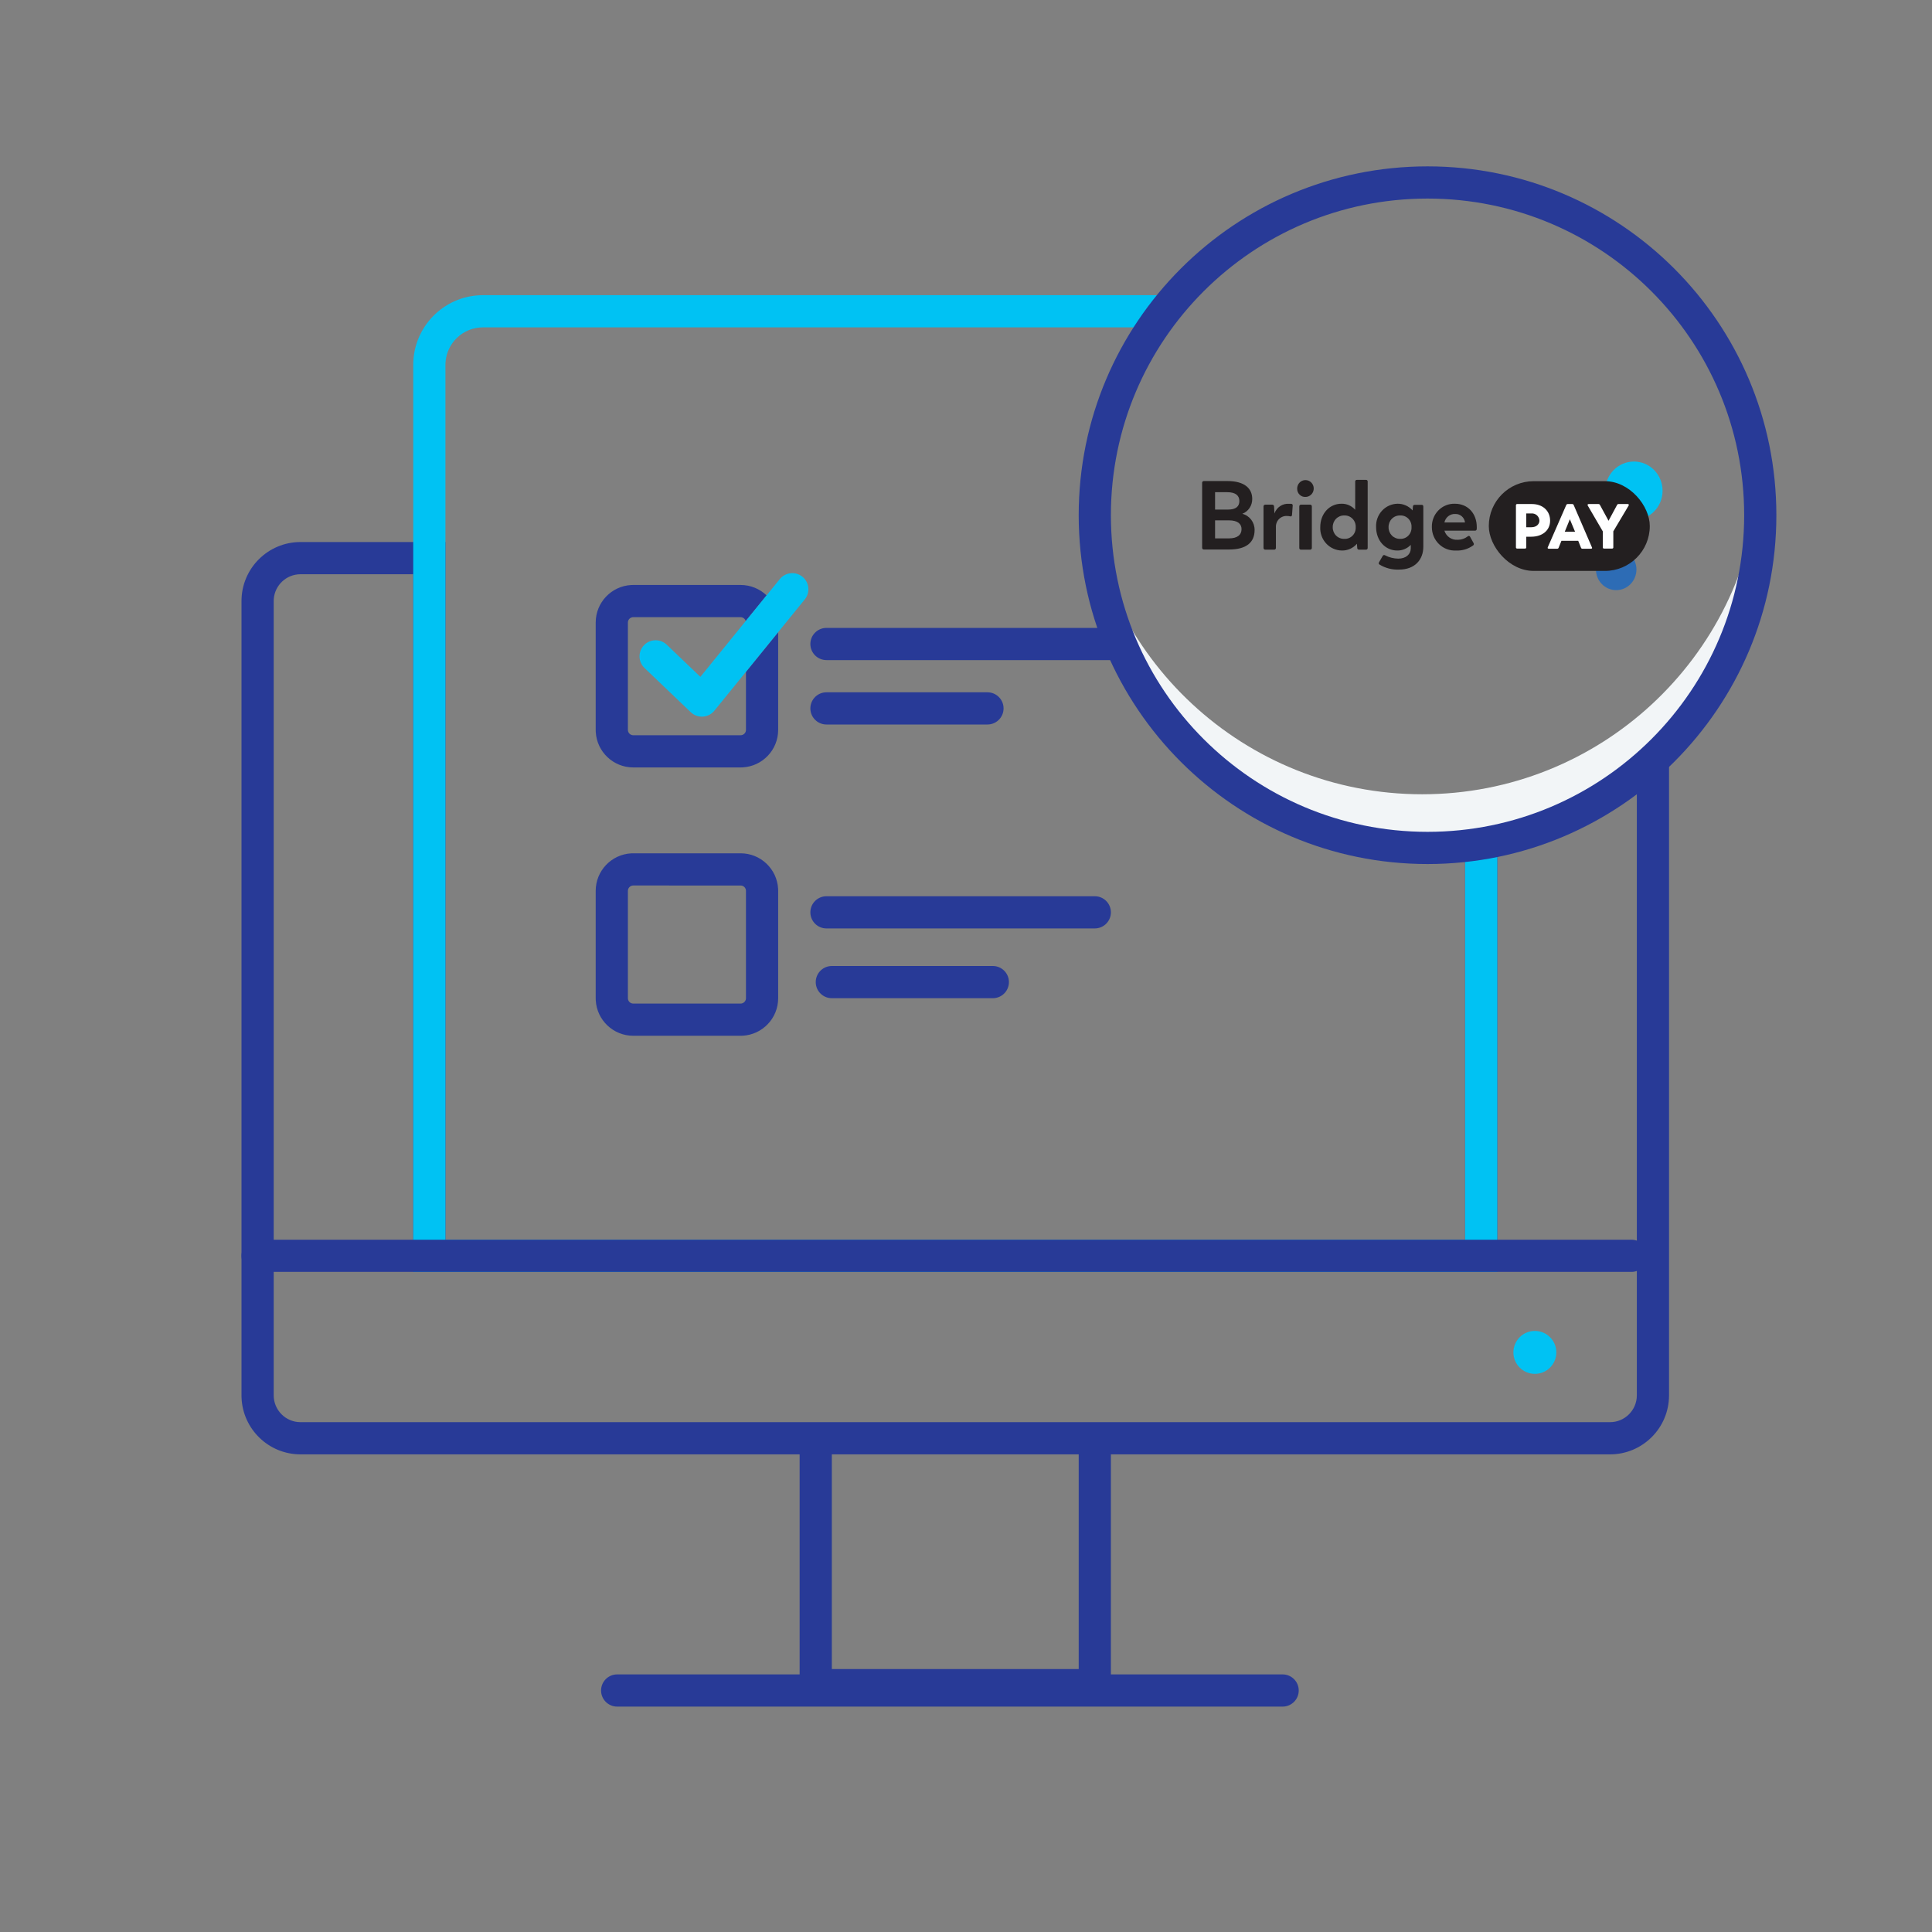
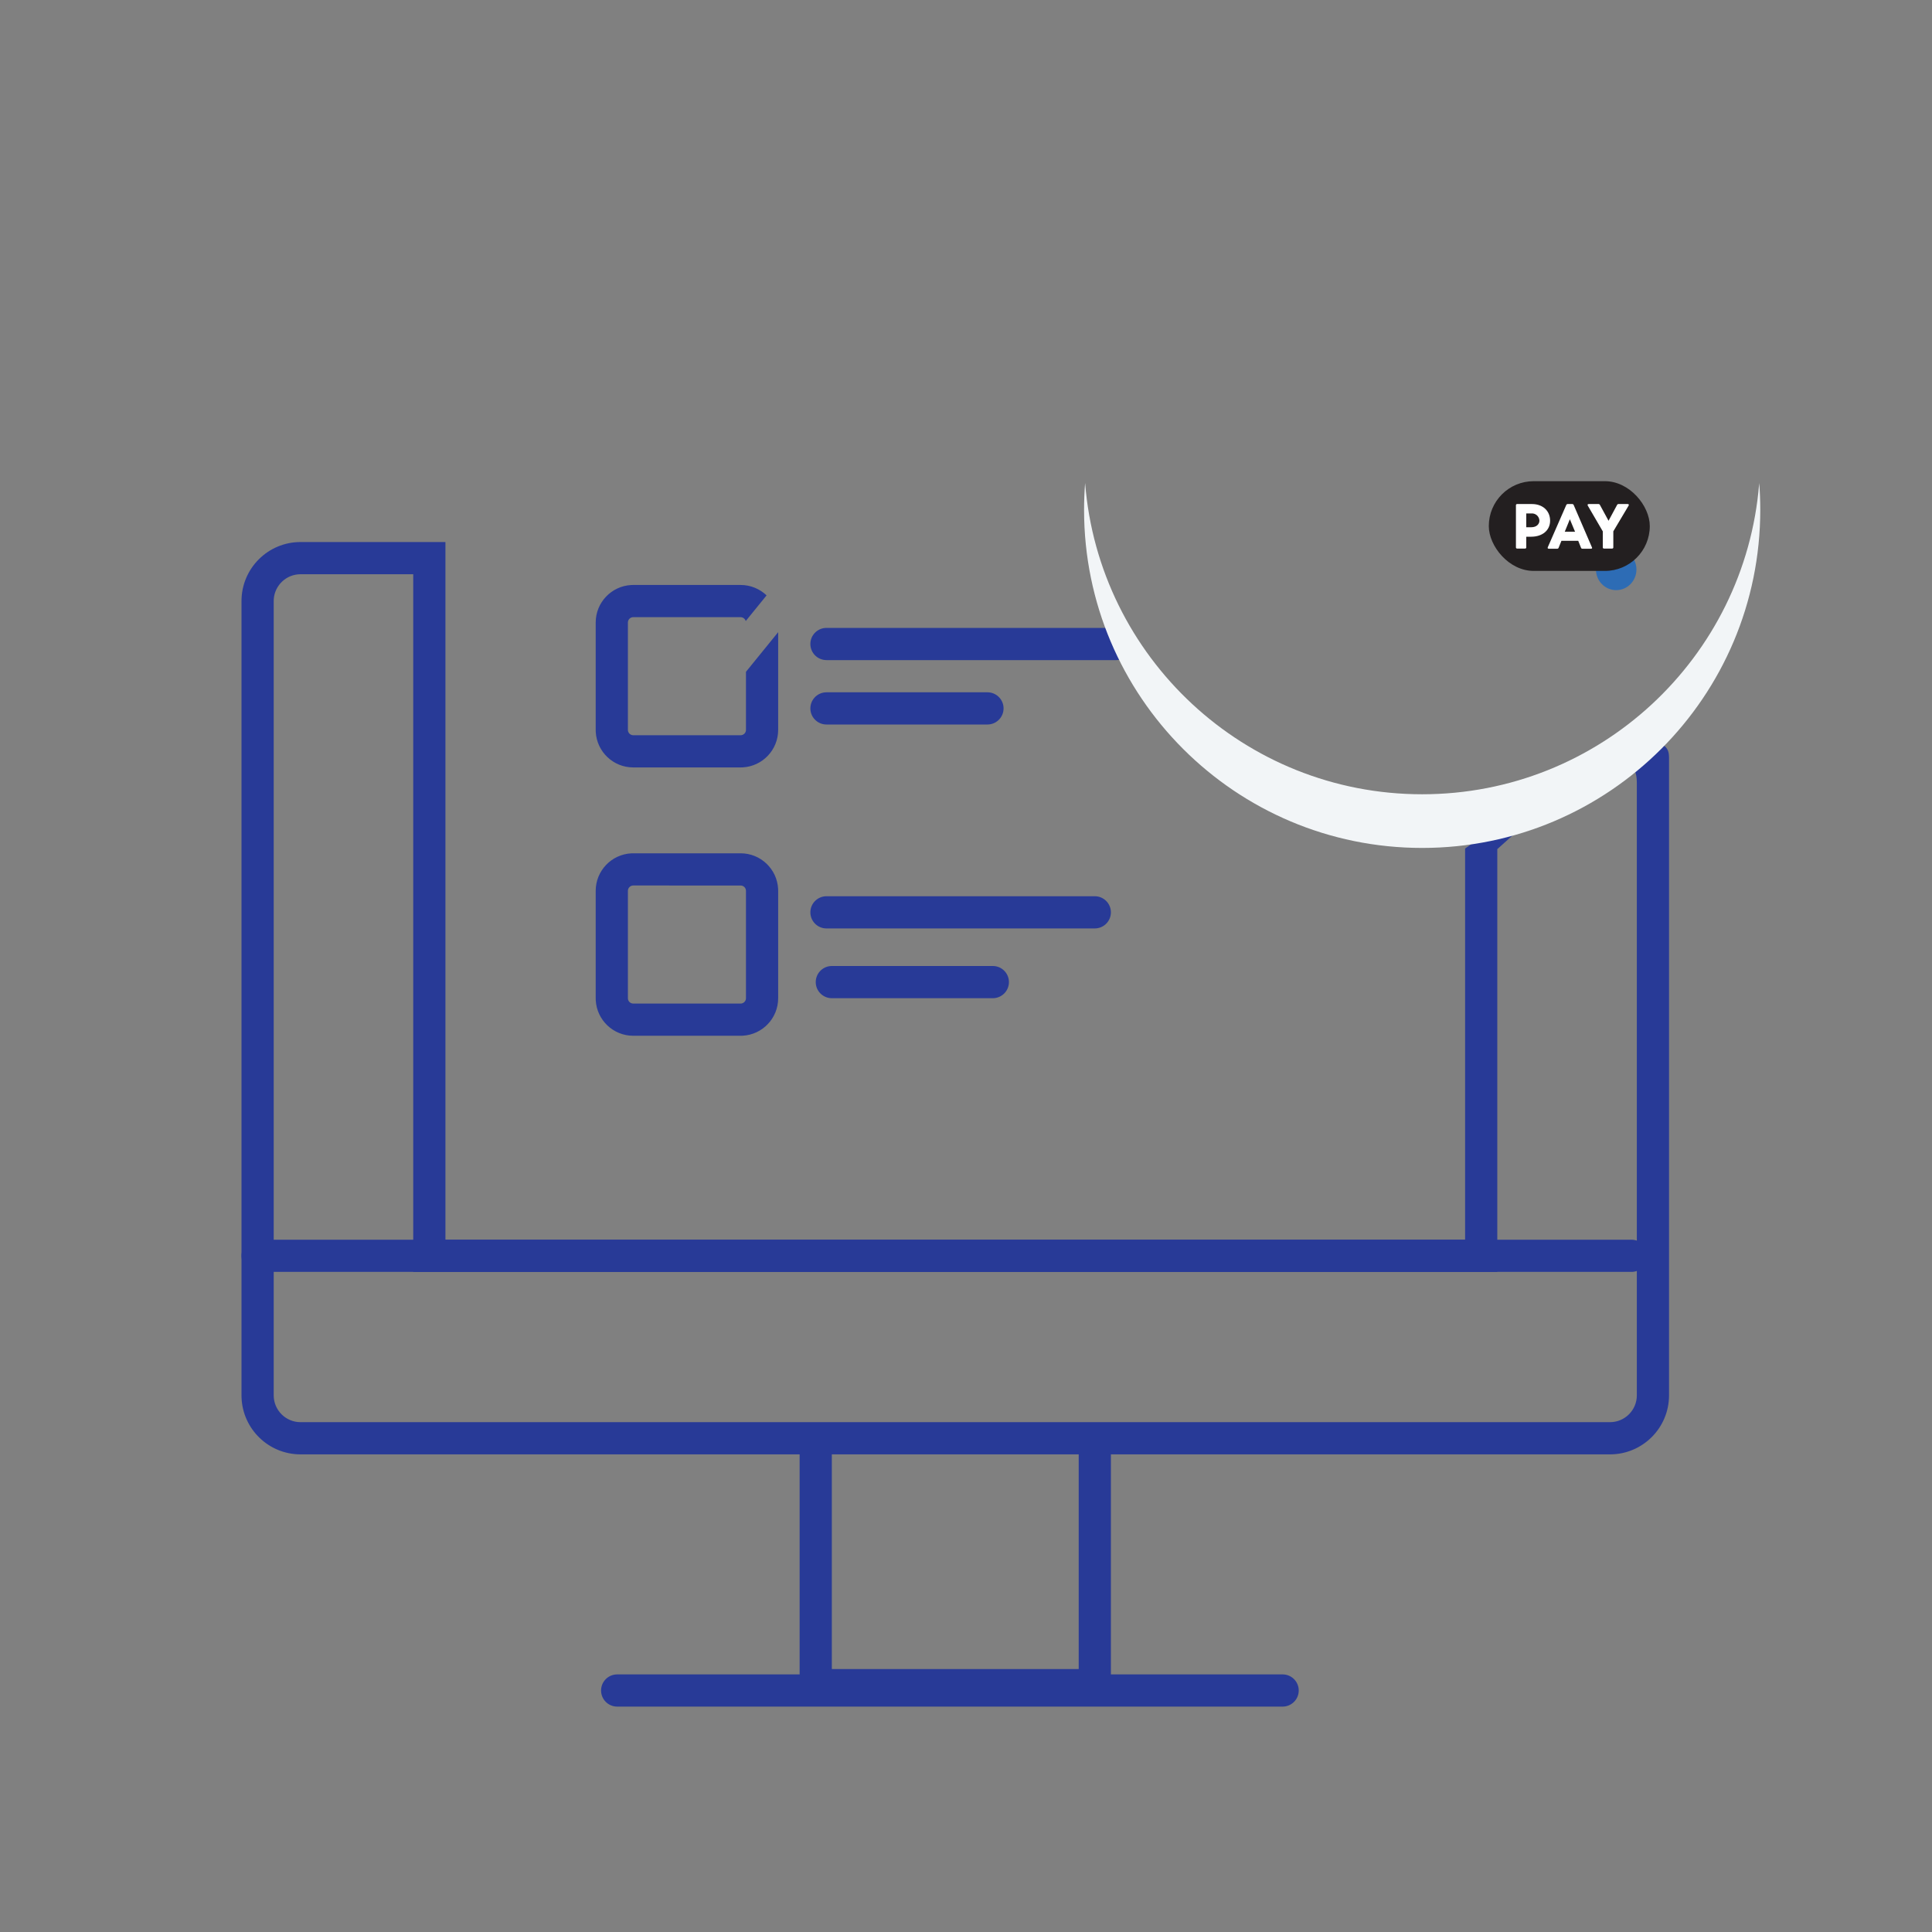
<svg xmlns="http://www.w3.org/2000/svg" width="180" height="180" viewBox="0 0 180 180">
  <rect x="0" y="0" width="180" height="180" fill="#808080" stroke="none" />
  <defs>
    <linearGradient id="p9sz1wpm4a" x1="50%" x2="50%" y1="100%" y2="-18.822%">
      <stop offset="0%" stop-color="#283A97" />
      <stop offset="100%" stop-color="#283A97" />
    </linearGradient>
  </defs>
  <g fill="none" fill-rule="evenodd">
    <g>
      <g>
        <g>
          <g>
            <g>
              <g transform="translate(-168 -2262) translate(120 2081) translate(0 114) translate(0 17) translate(0 50) translate(48)">
                <path fill="#283A97" fill-rule="nonzero" d="M41.5 50.5v65h95V79.054c12.667-8.902 19-11.736 19-8.502V130c0 3.038-2.462 5.5-5.5 5.5h-46.5V156h16c.828 0 1.5.672 1.5 1.5 0 .78-.595 1.42-1.356 1.493l-.144.007h-62c-.828 0-1.5-.672-1.5-1.5 0-.78.595-1.42 1.356-1.493L57.5 156h17v-20.5H28c-2.963 0-5.38-2.344-5.496-5.279L22.5 130V56c0-3.038 2.462-5.5 5.5-5.5h13.5zm59 85h-23v20h23v-20zm-62-82H28c-1.325 0-2.41 1.032-2.495 2.336L25.5 56v74c0 1.38 1.12 2.5 2.5 2.5h122c1.38 0 2.5-1.12 2.5-2.5V72.913c0-3.758-4.333-1.692-13 6.198V118.5h-101v-65z" />
-                 <circle cx="143" cy="126" r="2" fill="#00C2F3" fill-rule="nonzero" />
                <path fill="#283A97" fill-rule="nonzero" d="M69 79.5c1.869 0 3.395 1.464 3.495 3.308L72.5 83v10c0 1.869-1.464 3.395-3.308 3.495L69 96.5H59c-1.869 0-3.395-1.464-3.495-3.308L55.5 93V83c0-1.869 1.464-3.395 3.308-3.495L59 79.5h10zm0 3H59c-.245 0-.45.177-.492.41L58.5 83v10c0 .245.177.45.41.492l.09.008h10c.245 0 .45-.177.492-.41L69.5 93V83c0-.276-.224-.5-.5-.5zM92.5 90c.828 0 1.5.672 1.5 1.5 0 .78-.595 1.42-1.356 1.493L92.5 93h-15c-.828 0-1.5-.672-1.5-1.5 0-.78.595-1.42 1.356-1.493L77.5 90h15zm9.5-6.5c.828 0 1.5.672 1.5 1.5 0 .78-.595 1.42-1.356 1.493L102 86.5H77c-.828 0-1.5-.672-1.5-1.5 0-.78.595-1.42 1.356-1.493L77 83.5h25zm-33-29c.939 0 1.79.37 2.42.97l-1.94 2.389c-.054-.182-.207-.32-.397-.352L69 57.5H59c-.245 0-.45.177-.492.41L58.5 58v10c0 .245.177.45.41.492l.09.008h10c.245 0 .45-.177.492-.41L69.5 68v-5.409l3-3.694V68c0 1.869-1.464 3.395-3.308 3.495L69 71.5H59c-1.869 0-3.395-1.464-3.495-3.308L55.5 68V58c0-1.869 1.464-3.395 3.308-3.495L59 54.5h10zm23 10c.828 0 1.5.672 1.5 1.5 0 .78-.595 1.42-1.356 1.493L92 67.5H77c-.828 0-1.5-.672-1.5-1.5 0-.78.595-1.42 1.356-1.493L77 64.5h15zm12-6c.828 0 1.5.672 1.5 1.5 0 .78-.595 1.42-1.356 1.493L104 61.5H77c-.828 0-1.5-.672-1.5-1.5 0-.78.595-1.42 1.356-1.493L77 58.5h27z" />
-                 <path fill="#00C2F3" fill-rule="nonzero" d="M106.751 30.5H45c-1.869 0-3.395 1.464-3.495 3.308L41.5 34v81.5h95V77.805c1.016-.115 2.017-.278 3-.488V118.5h-101V34c0-3.512 2.785-6.373 6.267-6.496L45 27.5h63.9c-.773.954-1.491 1.956-2.149 3zm-31.99 23.234c.606.492.728 1.358.305 1.994l-.086.116-8.424 10.371c-.521.642-1.456.735-2.092.233l-.109-.094-4.308-4.119c-.599-.572-.62-1.522-.048-2.12.539-.564 1.412-.616 2.012-.143l.109.094 3.132 2.995 7.4-9.108c.522-.643 1.467-.74 2.11-.219z" />
                <path fill="#283A97" fill-rule="nonzero" d="M152 115.5c.828 0 1.5.672 1.5 1.5 0 .78-.595 1.42-1.356 1.493l-.144.007H24c-.828 0-1.5-.672-1.5-1.5 0-.78.595-1.42 1.356-1.493L24 115.5h128z" />
                <g>
                  <g fill-rule="nonzero">
                    <g transform="translate(100.5 15.5) translate(11.5 27.5)">
-                       <path fill="#231F20" d="M4.888 6.38c0 1.137-.742 1.816-2.385 1.816H.16c-.04.002-.08-.013-.11-.04-.03-.028-.048-.067-.05-.109V1.97c0-.042.018-.082.049-.11.03-.03.07-.044.111-.042h2.19c1.647 0 2.317.726 2.317 1.66.013.616-.357 1.174-.923 1.391.68.171 1.154.798 1.144 1.512zM2.332 2.856H1.205v1.62h1.216c.713 0 1.048-.29 1.048-.792 0-.501-.332-.828-1.137-.828zm1.34 3.44c0-.483-.356-.817-1.18-.817H1.205V7.16h1.29c.785 0 1.177-.327 1.177-.865zM8.436 4.13l-.061.836c.004.049-.017.096-.056.124-.039.028-.09.034-.133.014-.08-.02-.16-.03-.242-.029-.282-.027-.56.07-.766.268-.205.198-.316.477-.304.764v1.94c.002.045-.015.088-.046.12-.031.03-.074.047-.118.044h-.82c-.045.005-.09-.01-.123-.042-.033-.031-.05-.076-.048-.122V4.185c-.002-.046.015-.091.048-.123s.078-.048.123-.044h.642c.044-.002.088.015.12.046.033.032.05.076.05.121l.036.654c.202-.578.758-.948 1.359-.9.069-.005.138-.005.207 0 .045.002.086.025.112.063.025.037.033.085.02.129zM8.856 2.543c-.011-.32.169-.615.455-.745.287-.13.623-.071.849.15.226.223.298.562.18.86-.117.296-.4.49-.714.49-.202.01-.399-.065-.545-.208-.146-.143-.227-.34-.225-.547zm.196 5.504V4.185c-.003-.044.013-.088.044-.12.03-.032.073-.05.117-.047h.841c.045-.004.09.012.122.044s.05.077.046.123v3.862c.002.045-.015.09-.047.121s-.076.047-.12.043h-.842c-.044.004-.087-.011-.119-.043-.03-.032-.046-.076-.042-.12zM15.424 1.871v6.176c.002.045-.015.09-.047.121-.033.031-.077.047-.121.043h-.638c-.044.003-.088-.013-.12-.044-.031-.031-.049-.075-.048-.12l-.028-.385c-.354.41-.866.64-1.401.629-.555-.007-1.083-.243-1.463-.654-.38-.411-.579-.962-.552-1.526 0-1.24.842-2.18 1.979-2.18.485-.01.95.196 1.276.563V1.871c-.004-.045.011-.09.043-.122s.077-.047.121-.041h.831c.045-.006.09.01.122.04.032.032.05.077.046.123zm-1.116 4.243c.014-.293-.094-.579-.298-.787-.204-.207-.484-.317-.772-.303-.286-.007-.562.106-.764.312-.202.206-.312.487-.306.778-.007.292.103.574.305.78.202.206.479.318.765.31.289.019.571-.09.776-.299.205-.208.312-.496.294-.79zM20.608 4.203v3.732c0 1.22-.803 2.132-2.254 2.132-.639.03-1.272-.132-1.822-.465-.04-.02-.068-.057-.077-.1-.01-.045.002-.09.031-.125l.332-.574c.018-.042.054-.073.097-.086.043-.012.09-.005.127.02.382.2.805.306 1.234.31.713 0 1.162-.408 1.162-.956v-.327c-.33.343-.783.534-1.255.527-1.134 0-1.975-.938-1.975-2.18-.03-.563.168-1.114.546-1.525.378-.411.905-.648 1.458-.655.532-.005 1.04.223 1.397.625l.029-.363c0-.045.018-.088.05-.118.034-.03.077-.044.121-.039h.624c.047-.01.095.004.13.037.035.034.051.082.045.13zm-1.099 1.911c.017-.294-.09-.58-.294-.79-.205-.207-.487-.317-.775-.3-.286-.008-.563.105-.765.31-.203.207-.313.489-.305.78-.007.292.104.573.306.779.202.206.478.318.764.311.288.016.57-.094.773-.301.204-.208.312-.495.296-.789zM25.585 6.278c.002.044-.014.087-.045.118-.03.03-.073.047-.116.045h-2.852c.165.535.667.884 1.216.847.345.006.683-.105.959-.316.03-.035.077-.05.122-.042.046.01.083.041.099.085l.314.567c.027.036.039.081.032.126-.007.045-.031.085-.068.11-.461.333-1.018.5-1.583.473-.588.034-1.164-.181-1.592-.594-.427-.412-.67-.986-.668-1.586-.016-.583.204-1.147.609-1.56.404-.412.958-.636 1.53-.62 1.24 0 2.046.93 2.046 2.18.005.055.004.111-.003.167zm-3.013-.6h1.915V5.65c-.062-.446-.442-.774-.885-.763-.49-.036-.93.303-1.03.792z" />
-                       <ellipse cx="40.228" cy="2.721" fill="#00C2F3" rx="2.67" ry="2.721" />
                      <ellipse cx="38.577" cy="10.06" fill="#2D6CB5" rx="1.886" ry="1.922" />
                      <rect width="14.999" height="8.36" x="26.708" y="1.831" fill="#231F20" rx="4.18" />
                      <path fill="#FFF" d="M32.42 5.511c0 .898-.714 1.49-1.751 1.493h-.47v.989c.003.032-.008.065-.031.087-.023.023-.056.034-.087.029h-.742c-.03 0-.057-.013-.077-.035-.02-.022-.03-.052-.026-.081V4.08c-.004-.033.008-.065.03-.089.023-.023.055-.034.087-.031h1.377c1.001 0 1.69.629 1.69 1.551zm-.995 0c-.007-.195-.093-.378-.238-.505-.145-.128-.335-.188-.525-.167h-.464v1.283h.464c.517 0 .763-.31.763-.625v.014zM36.224 8.123h-.785c-.063.009-.124-.031-.142-.094l-.257-.643h-1.565l-.26.643c-.018.058-.072.097-.132.094h-.788c-.086 0-.125-.05-.093-.134l1.722-3.938c.023-.058.079-.094.14-.091h.413c.06-.003.116.033.139.09l1.7 3.943c.05.08-.003.13-.092.13zM33.785 6.54h.96l-.486-1.162-.474 1.162zM39.736 4.105l-1.427 2.398v1.49c.004.031-.007.063-.03.086-.021.022-.052.033-.084.03h-.748c-.032.005-.064-.006-.087-.029-.023-.022-.035-.055-.031-.087V6.507l-1.401-2.402c-.047-.08 0-.145.082-.145h.913c.058-.004.114.03.139.084l.802 1.475.795-1.475c.025-.055.08-.088.139-.084h.848c.1 0 .136.065.09.145z" />
                    </g>
                  </g>
                  <path fill="#F2F5F7" d="M63.402 29.5c.065.825.098 1.658.098 2.5 0 17.397-14.103 31.5-31.5 31.5S.5 49.397.5 32c0-.842.033-1.675.098-2.5 1.274 16.228 14.847 29 31.402 29 16.527 0 30.081-12.728 31.396-28.917z" transform="translate(100.5 15.5)" />
-                   <path fill="url(#p9sz1wpm4a)" fill-rule="nonzero" d="M32.5 0C14.55 0 0 14.55 0 32.5S14.55 65 32.5 65 65 50.45 65 32.5 50.45 0 32.5 0zm0 3C48.792 3 62 16.208 62 32.5S48.792 62 32.5 62 3 48.792 3 32.5 16.208 3 32.5 3z" transform="translate(100.5 15.5)" />
                </g>
              </g>
            </g>
          </g>
        </g>
      </g>
    </g>
  </g>
</svg>